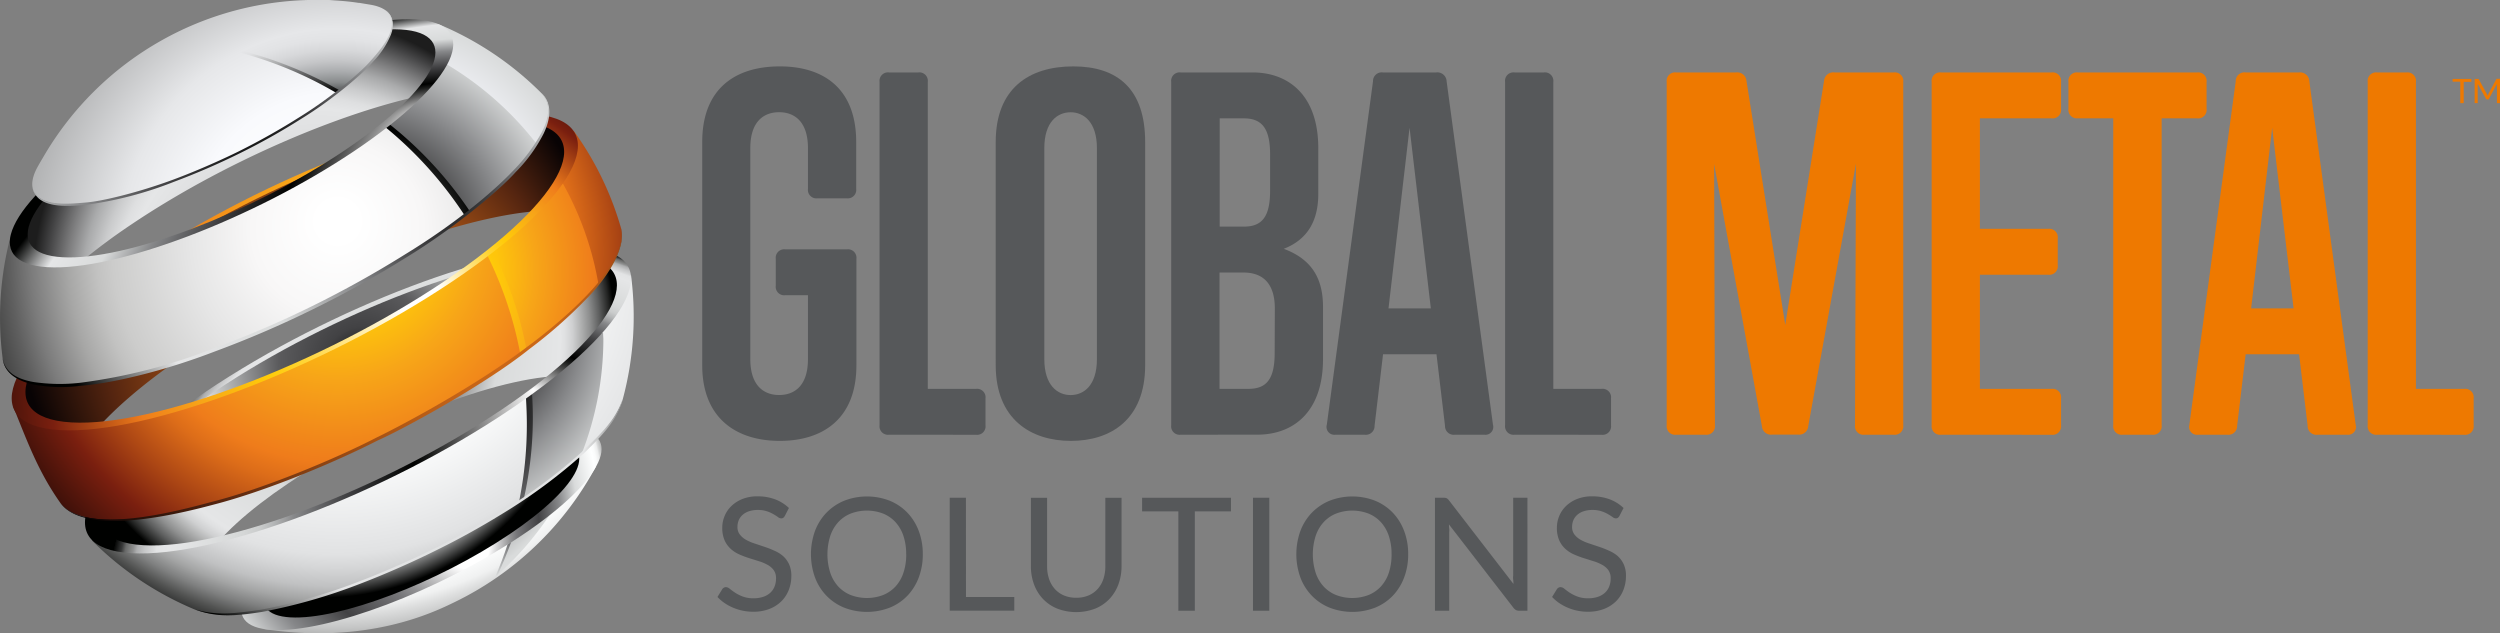
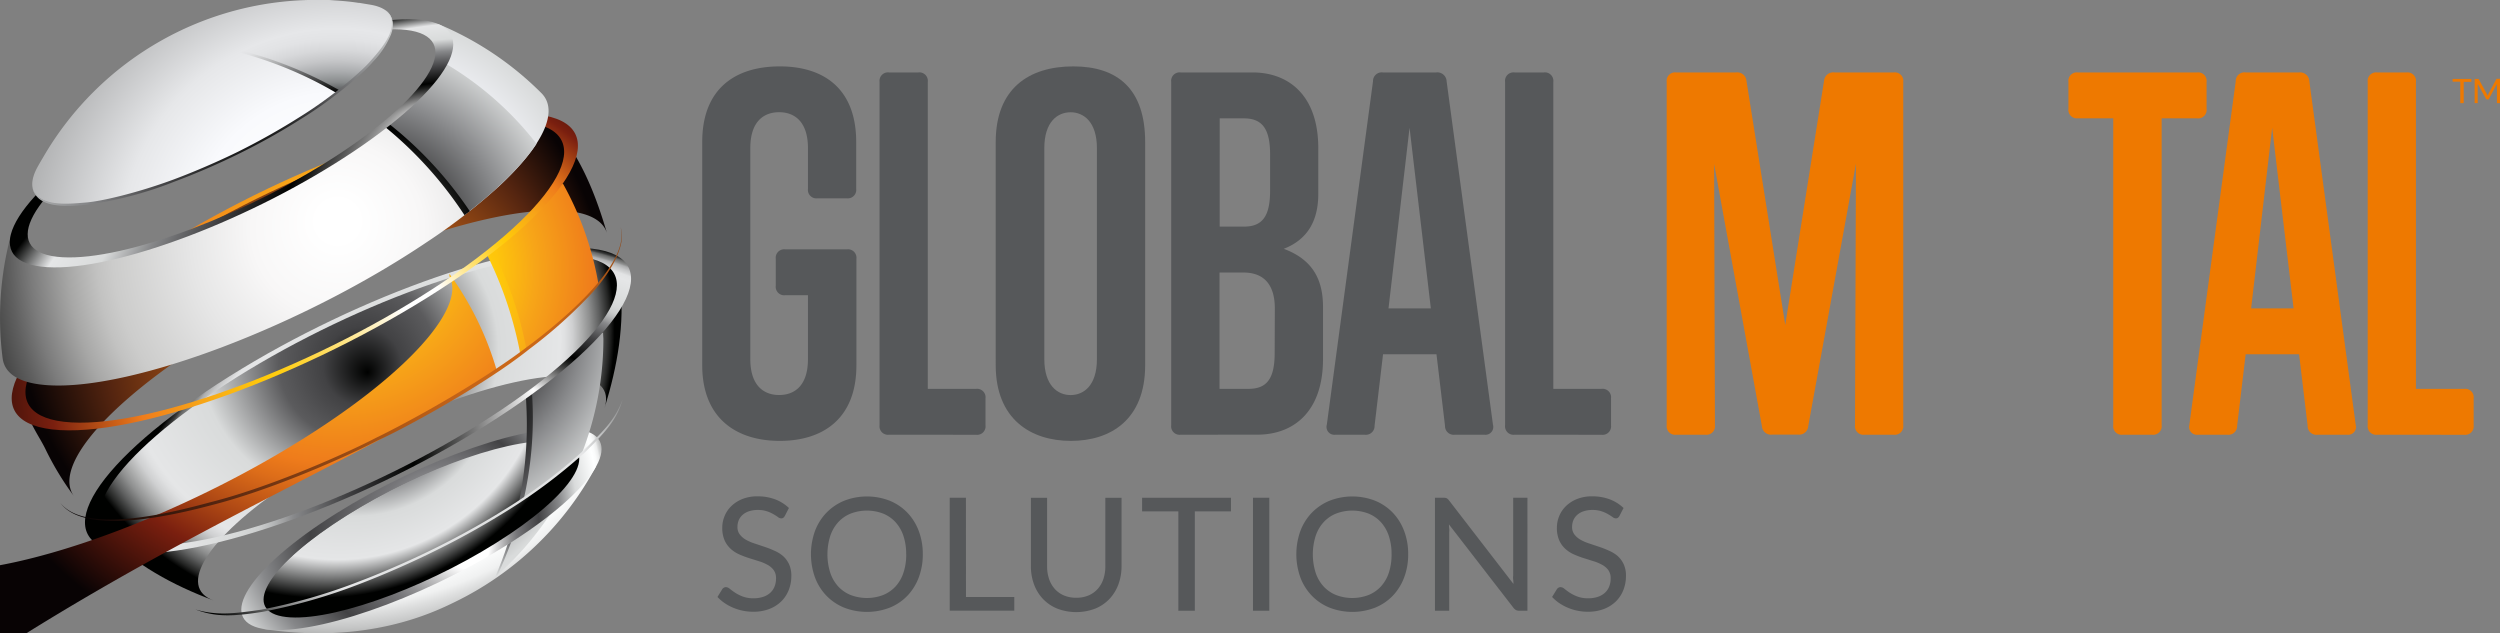
<svg xmlns="http://www.w3.org/2000/svg" xmlns:xlink="http://www.w3.org/1999/xlink" viewBox="0 0 475.24 120.39">
  <rect x="0" y="0" width="475.24" height="120.39" fill="#808080" stroke="none" />
  <defs>
    <style>.cls-1{fill:url(#radial-gradient);}.cls-2{fill:url(#radial-gradient-2);}.cls-3{fill:url(#radial-gradient-3);}.cls-4{fill:url(#radial-gradient-4);}.cls-5{fill:url(#radial-gradient-5);}.cls-6{fill:url(#radial-gradient-6);}.cls-7{fill:url(#radial-gradient-7);}.cls-8{fill:url(#radial-gradient-8);}.cls-9{fill:url(#radial-gradient-9);}.cls-10{fill:url(#radial-gradient-10);}.cls-11{fill:url(#radial-gradient-11);}.cls-12{fill:url(#radial-gradient-12);}.cls-13{fill:url(#radial-gradient-13);}.cls-14{fill:url(#radial-gradient-14);}.cls-15{fill:url(#radial-gradient-15);}.cls-16{fill:url(#radial-gradient-16);}.cls-17{fill:url(#radial-gradient-17);}.cls-18{fill:url(#radial-gradient-18);}.cls-19{fill:url(#radial-gradient-19);}.cls-20{fill:url(#radial-gradient-20);}.cls-21{fill:url(#radial-gradient-21);}.cls-22{fill:url(#radial-gradient-22);}.cls-23{fill:url(#radial-gradient-23);}.cls-24{fill:url(#radial-gradient-24);}.cls-25{fill:url(#radial-gradient-25);}.cls-26{fill:url(#radial-gradient-26);}.cls-27{fill:url(#radial-gradient-27);}.cls-28{fill:url(#radial-gradient-28);}.cls-29{fill:url(#radial-gradient-29);}.cls-30{fill:#ee7900;}.cls-31{fill:#56585a;}</style>
    <radialGradient id="radial-gradient" cx="64.18" cy="51.24" fy="41.483" r="77.8" gradientUnits="userSpaceOnUse">
      <stop offset="0" stop-color="#fff" />
      <stop offset="0.03" stop-color="#fff" />
      <stop offset="0.03" stop-color="#f0f0f0" />
      <stop offset="0.03" stop-color="#b9b9b9" />
      <stop offset="0.03" stop-color="#878887" />
      <stop offset="0.04" stop-color="#5e5e5e" />
      <stop offset="0.04" stop-color="#3c3d3c" />
      <stop offset="0.04" stop-color="#212221" />
      <stop offset="0.05" stop-color="#0f100f" />
      <stop offset="0.05" stop-color="#040504" />
      <stop offset="0.05" stop-color="#000100" />
      <stop offset="0.21" stop-color="#424244" />
      <stop offset="0.35" stop-color="#87888a" />
      <stop offset="0.53" stop-color="#d9dbdb" />
      <stop offset="0.78" stop-color="#feffff" />
      <stop offset="0.81" stop-color="#fafbfb" />
      <stop offset="0.84" stop-color="#f0f1f1" />
      <stop offset="0.86" stop-color="#dddede" />
      <stop offset="0.89" stop-color="#c4c5c5" />
      <stop offset="0.92" stop-color="#a3a4a3" />
      <stop offset="0.94" stop-color="#7a7b7b" />
      <stop offset="0.97" stop-color="#4a4b4a" />
      <stop offset="0.99" stop-color="#141514" />
      <stop offset="1" stop-color="#000100" />
    </radialGradient>
    <radialGradient id="radial-gradient-2" cx="63.92" cy="66.37" fx="79.986" fy="81.777" r="77.8" gradientUnits="userSpaceOnUse">
      <stop offset="0" stop-color="#fff" />
      <stop offset="0.03" stop-color="#fff" />
      <stop offset="0.03" stop-color="#f0f0f0" />
      <stop offset="0.03" stop-color="#b9b9b9" />
      <stop offset="0.03" stop-color="#878887" />
      <stop offset="0.04" stop-color="#5e5e5e" />
      <stop offset="0.04" stop-color="#3c3d3c" />
      <stop offset="0.04" stop-color="#212221" />
      <stop offset="0.05" stop-color="#0f100f" />
      <stop offset="0.05" stop-color="#040504" />
      <stop offset="0.05" stop-color="#000100" />
      <stop offset="0.21" stop-color="#424244" />
      <stop offset="0.35" stop-color="#87888a" />
      <stop offset="0.53" stop-color="#d9dbdb" />
      <stop offset="0.78" stop-color="#e5e6e7" />
      <stop offset="1" stop-color="#000100" />
    </radialGradient>
    <radialGradient id="radial-gradient-3" cx="124.12" cy="51.43" fx="108.377" fy="101.175" r="77.8" xlink:href="#radial-gradient-2" />
    <radialGradient id="radial-gradient-4" cx="60.97" cy="62.4" fx="74.971" fy="80.648" r="51.24" xlink:href="#radial-gradient-2" />
    <radialGradient id="radial-gradient-5" cx="67.94" cy="94.75" fx="90.848" fy="105.053" r="49.43" gradientUnits="userSpaceOnUse">
      <stop offset="0.08" stop-color="#fff" />
      <stop offset="0.13" stop-color="#d9d9da" />
      <stop offset="0.23" stop-color="#929294" />
      <stop offset="0.28" stop-color="#767679" />
      <stop offset="0.44" stop-color="#424244" />
      <stop offset="0.59" stop-color="#87888a" />
      <stop offset="0.71" stop-color="#d9dbdb" />
      <stop offset="0.86" stop-color="#feffff" />
      <stop offset="0.88" stop-color="#fafbfb" />
      <stop offset="0.9" stop-color="#edeeee" />
      <stop offset="0.91" stop-color="#d8d9d9" />
      <stop offset="0.93" stop-color="#babbbb" />
      <stop offset="0.95" stop-color="#949595" />
      <stop offset="0.97" stop-color="#666766" />
      <stop offset="0.99" stop-color="#303130" />
      <stop offset="1" stop-color="#000100" />
    </radialGradient>
    <radialGradient id="radial-gradient-6" cx="63.16" cy="62.76" fx="69.852" fy="70.764" r="53.69" gradientUnits="userSpaceOnUse">
      <stop offset="0" stop-color="#000100" />
      <stop offset="0.14" stop-color="#424244" />
      <stop offset="0.28" stop-color="#5b5b5d" />
      <stop offset="0.53" stop-color="#d9dbdb" />
      <stop offset="0.78" stop-color="#e5e6e7" />
      <stop offset="0.8" stop-color="#dfe0e1" />
      <stop offset="0.83" stop-color="#cfd0d1" />
      <stop offset="0.86" stop-color="#b4b5b5" />
      <stop offset="0.9" stop-color="#8e8f8f" />
      <stop offset="0.94" stop-color="#5d5e5e" />
      <stop offset="0.98" stop-color="#232423" />
      <stop offset="1" stop-color="#000100" />
    </radialGradient>
    <radialGradient id="radial-gradient-7" cx="64.05" cy="49.46" fy="39.706" r="77.8" gradientUnits="userSpaceOnUse">
      <stop offset="0" stop-color="#fff" />
      <stop offset="0.03" stop-color="#fff" />
      <stop offset="0.03" stop-color="#f0f0f0" />
      <stop offset="0.03" stop-color="#b9b9b9" />
      <stop offset="0.03" stop-color="#878887" />
      <stop offset="0.04" stop-color="#5e5e5e" />
      <stop offset="0.04" stop-color="#3c3d3c" />
      <stop offset="0.04" stop-color="#212221" />
      <stop offset="0.05" stop-color="#0f100f" />
      <stop offset="0.05" stop-color="#040504" />
      <stop offset="0.05" stop-color="#000100" />
      <stop offset="0.21" stop-color="#424244" />
      <stop offset="0.35" stop-color="#87888a" />
      <stop offset="0.53" stop-color="#feffff" />
      <stop offset="0.72" stop-color="#e5e6e7" />
      <stop offset="0.75" stop-color="#e1e2e3" />
      <stop offset="0.78" stop-color="#d5d6d7" />
      <stop offset="0.82" stop-color="#c0c1c2" />
      <stop offset="0.85" stop-color="#a4a5a5" />
      <stop offset="0.88" stop-color="#7f8080" />
      <stop offset="0.91" stop-color="#525352" />
      <stop offset="0.95" stop-color="#1d1e1e" />
      <stop offset="0.96" stop-color="#000100" />
      <stop offset="1" stop-color="#000100" />
    </radialGradient>
    <radialGradient id="radial-gradient-8" cx="64.18" cy="51.24" fy="41.484" r="77.8" gradientUnits="userSpaceOnUse">
      <stop offset="0" stop-color="#fff" />
      <stop offset="0.03" stop-color="#fff" />
      <stop offset="0.03" stop-color="#f0f0f0" />
      <stop offset="0.03" stop-color="#b9b9b9" />
      <stop offset="0.03" stop-color="#878887" />
      <stop offset="0.04" stop-color="#5e5e5e" />
      <stop offset="0.04" stop-color="#3c3d3c" />
      <stop offset="0.04" stop-color="#212221" />
      <stop offset="0.05" stop-color="#0f100f" />
      <stop offset="0.05" stop-color="#040504" />
      <stop offset="0.05" stop-color="#000100" />
      <stop offset="0.21" stop-color="#424244" />
      <stop offset="0.35" stop-color="#87888a" />
      <stop offset="0.53" stop-color="#feffff" />
      <stop offset="0.78" stop-color="#e5e6e7" />
      <stop offset="0.79" stop-color="#dfe0e1" />
      <stop offset="0.82" stop-color="#cecfd0" />
      <stop offset="0.85" stop-color="#b2b3b4" />
      <stop offset="0.88" stop-color="#8c8d8d" />
      <stop offset="0.91" stop-color="#5a5b5b" />
      <stop offset="0.95" stop-color="#1f201f" />
      <stop offset="0.96" stop-color="#000100" />
      <stop offset="1" stop-color="#000100" />
    </radialGradient>
    <radialGradient id="radial-gradient-9" cx="71.2" cy="62.34" fx="90.068" fy="62.34" r="77.8" xlink:href="#radial-gradient-2" />
    <radialGradient id="radial-gradient-10" cx="73.08" cy="77.15" fx="91.952" fy="77.153" r="77.8" xlink:href="#radial-gradient-2" />
    <radialGradient id="radial-gradient-11" cx="94.96" cy="119.82" fx="101.38" fy="73.99" r="74.92" gradientUnits="userSpaceOnUse">
      <stop offset="0" stop-color="#fff" />
      <stop offset="0.04" stop-color="#d5d5d5" />
      <stop offset="0.16" stop-color="#646464" />
      <stop offset="0.24" stop-color="#1c1d1c" />
      <stop offset="0.28" stop-color="#000100" />
      <stop offset="0.44" stop-color="#424244" />
      <stop offset="0.56" stop-color="#87888a" />
      <stop offset="0.58" stop-color="#9c9d9e" />
      <stop offset="0.61" stop-color="#b6b8b9" />
      <stop offset="0.64" stop-color="#cacccc" />
      <stop offset="0.68" stop-color="#d5d7d7" />
      <stop offset="0.71" stop-color="#d9dbdb" />
      <stop offset="0.86" stop-color="#e5e6e7" />
      <stop offset="0.89" stop-color="#e2e3e4" />
      <stop offset="0.9" stop-color="#d7d8d9" />
      <stop offset="0.92" stop-color="#c6c7c8" />
      <stop offset="0.94" stop-color="#adaeaf" />
      <stop offset="0.95" stop-color="#8e8f8f" />
      <stop offset="0.97" stop-color="#676867" />
      <stop offset="0.98" stop-color="#383939" />
      <stop offset="1" stop-color="#040504" />
      <stop offset="1" stop-color="#000100" />
    </radialGradient>
    <radialGradient id="radial-gradient-12" cx="59.44" cy="58.39" fx="78.818" fy="84.016" r="55.97" gradientUnits="userSpaceOnUse">
      <stop offset="0" stop-color="#f7a518" />
      <stop offset="0.28" stop-color="#ef7c1b" />
      <stop offset="0.78" stop-color="#552510" />
      <stop offset="1" stop-color="#080304" />
    </radialGradient>
    <radialGradient id="radial-gradient-13" cx="64.18" cy="51.24" fy="41.485" r="77.8" gradientUnits="userSpaceOnUse">
      <stop offset="0" stop-color="#fff" />
      <stop offset="0.03" stop-color="#fff" />
      <stop offset="0.03" stop-color="#f1deed" />
      <stop offset="0.04" stop-color="#e6c4de" />
      <stop offset="0.04" stop-color="#deb2d3" />
      <stop offset="0.05" stop-color="#daa7cd" />
      <stop offset="0.05" stop-color="#d8a3cb" />
      <stop offset="0.21" stop-color="#ffcb09" />
      <stop offset="0.35" stop-color="#f7a518" />
      <stop offset="0.53" stop-color="#ef7c1b" />
      <stop offset="0.58" stop-color="#dd6d19" />
      <stop offset="0.68" stop-color="#ad4714" />
      <stop offset="0.78" stop-color="#7a1f0f" />
      <stop offset="1" stop-color="#080304" />
    </radialGradient>
    <radialGradient id="radial-gradient-14" cx="64.17" cy="51.24" fx="80.283" r="77.8" gradientUnits="userSpaceOnUse">
      <stop offset="0" stop-color="#fff" />
      <stop offset="0.03" stop-color="#fff" />
      <stop offset="0.03" stop-color="#f1deed" />
      <stop offset="0.04" stop-color="#e6c4de" />
      <stop offset="0.04" stop-color="#deb2d3" />
      <stop offset="0.05" stop-color="#daa7cd" />
      <stop offset="0.05" stop-color="#d8a3cb" />
      <stop offset="0.21" stop-color="#ffcb09" />
      <stop offset="0.35" stop-color="#f7a518" />
      <stop offset="0.53" stop-color="#ef7c1b" />
      <stop offset="0.78" stop-color="#7a1f0f" />
      <stop offset="1" stop-color="#080304" />
    </radialGradient>
    <radialGradient id="radial-gradient-15" cx="70.32" cy="56.22" fx="80.116" r="77.83" gradientUnits="userSpaceOnUse">
      <stop offset="0" stop-color="#fff" />
      <stop offset="0.03" stop-color="#fff" />
      <stop offset="0.03" stop-color="#fffef9" />
      <stop offset="0.05" stop-color="#fff2c2" />
      <stop offset="0.07" stop-color="#ffe890" />
      <stop offset="0.09" stop-color="#ffdf67" />
      <stop offset="0.12" stop-color="#ffd845" />
      <stop offset="0.14" stop-color="#ffd22a" />
      <stop offset="0.16" stop-color="#ffce18" />
      <stop offset="0.19" stop-color="#ffcc0d" />
      <stop offset="0.21" stop-color="#ffcb09" />
      <stop offset="0.35" stop-color="#f7a518" />
      <stop offset="0.53" stop-color="#ef7c1b" />
      <stop offset="0.78" stop-color="#7a1f0f" />
      <stop offset="1" stop-color="#080304" />
    </radialGradient>
    <radialGradient id="radial-gradient-16" cx="68.1" cy="79.07" fx="80.581" fy="55.59" r="78.31" gradientUnits="userSpaceOnUse">
      <stop offset="0" stop-color="#fff" />
      <stop offset="0.05" stop-color="#fff" />
      <stop offset="0.12" stop-color="#fff0ba" />
      <stop offset="0.2" stop-color="#ffe06f" />
      <stop offset="0.26" stop-color="#ffd538" />
      <stop offset="0.31" stop-color="#ffce16" />
      <stop offset="0.34" stop-color="#ffcb09" />
      <stop offset="0.48" stop-color="#f7a518" />
      <stop offset="0.6" stop-color="#ef7c1b" />
      <stop offset="0.78" stop-color="#7a1f0f" />
      <stop offset="1" stop-color="#080304" />
    </radialGradient>
    <radialGradient id="radial-gradient-17" cx="64.18" cy="51.24" fy="41.485" r="77.8" gradientUnits="userSpaceOnUse">
      <stop offset="0" stop-color="#fff" />
      <stop offset="0.03" stop-color="#fff" />
      <stop offset="0.03" stop-color="#fff" />
      <stop offset="0.05" stop-color="#fff" />
      <stop offset="0.21" stop-color="#f8f7f7" />
      <stop offset="0.36" stop-color="#e6e6e6" />
      <stop offset="0.55" stop-color="#cccccb" />
      <stop offset="0.59" stop-color="#c2c2c1" />
      <stop offset="0.66" stop-color="#a7a7a6" />
      <stop offset="0.75" stop-color="#7b7b7b" />
      <stop offset="0.8" stop-color="#5f5f5f" />
      <stop offset="1" stop-color="#000100" />
    </radialGradient>
    <radialGradient id="radial-gradient-18" cx="64.18" cy="51.24" fx="77.499" fy="35.853" r="77.8" gradientUnits="userSpaceOnUse">
      <stop offset="0" stop-color="#fff" />
      <stop offset="0.03" stop-color="#fff" />
      <stop offset="0.03" stop-color="#fff" />
      <stop offset="0.05" stop-color="#fff" />
      <stop offset="0.21" stop-color="#fff" />
      <stop offset="0.35" stop-color="#f1f2f7" />
      <stop offset="0.53" stop-color="#d9dbdb" />
      <stop offset="0.57" stop-color="#d0d2d2" />
      <stop offset="0.64" stop-color="#b8baba" />
      <stop offset="0.72" stop-color="#919293" />
      <stop offset="0.81" stop-color="#5b5c5d" />
      <stop offset="1" stop-color="#000100" />
    </radialGradient>
    <radialGradient id="radial-gradient-19" cx="64.17" cy="51.24" fx="71.17" fy="43.617" r="77.8" gradientUnits="userSpaceOnUse">
      <stop offset="0" stop-color="#fff" />
      <stop offset="0.03" stop-color="#fff" />
      <stop offset="0.03" stop-color="#f0f0f0" />
      <stop offset="0.03" stop-color="#b9b9b9" />
      <stop offset="0.03" stop-color="#878887" />
      <stop offset="0.04" stop-color="#5e5e5e" />
      <stop offset="0.04" stop-color="#3c3d3c" />
      <stop offset="0.04" stop-color="#212221" />
      <stop offset="0.05" stop-color="#0f100f" />
      <stop offset="0.05" stop-color="#040504" />
      <stop offset="0.05" stop-color="#000100" />
      <stop offset="0.15" stop-color="#2e2e2f" />
      <stop offset="0.35" stop-color="#87888a" />
      <stop offset="0.53" stop-color="#d9dbdb" />
      <stop offset="0.78" stop-color="#e5e6e7" />
      <stop offset="1" stop-color="#000100" />
    </radialGradient>
    <radialGradient id="radial-gradient-20" cx="53.46" cy="67.34" fx="69.547" fy="44.351" r="133.06" gradientUnits="userSpaceOnUse">
      <stop offset="0" stop-color="#fff" />
      <stop offset="0.03" stop-color="#d5d5d5" />
      <stop offset="0.11" stop-color="#646464" />
      <stop offset="0.16" stop-color="#1c1d1c" />
      <stop offset="0.19" stop-color="#000100" />
      <stop offset="0.3" stop-color="#424244" />
      <stop offset="0.41" stop-color="#87888a" />
      <stop offset="0.53" stop-color="#d9dbdb" />
      <stop offset="0.78" stop-color="#e5e6e7" />
      <stop offset="1" stop-color="#000100" />
    </radialGradient>
    <radialGradient id="radial-gradient-21" cx="56.44" cy="53.12" fx="68.256" fy="68.128" r="50.13" gradientUnits="userSpaceOnUse">
      <stop offset="0" stop-color="#fff" />
      <stop offset="0.03" stop-color="#fff" />
      <stop offset="0.03" stop-color="#f0f0f0" />
      <stop offset="0.03" stop-color="#b9b9b9" />
      <stop offset="0.03" stop-color="#878887" />
      <stop offset="0.04" stop-color="#5e5e5e" />
      <stop offset="0.04" stop-color="#3c3d3c" />
      <stop offset="0.04" stop-color="#212221" />
      <stop offset="0.05" stop-color="#0f100f" />
      <stop offset="0.05" stop-color="#040504" />
      <stop offset="0.05" stop-color="#000100" />
      <stop offset="0.21" stop-color="#424244" />
      <stop offset="0.35" stop-color="#87888a" />
      <stop offset="0.51" stop-color="#d9dbdb" />
      <stop offset="0.65" stop-color="#dfe0e1" />
      <stop offset="0.73" stop-color="#e5e6e7" />
      <stop offset="0.76" stop-color="#dedfe0" />
      <stop offset="0.8" stop-color="#cacbcc" />
      <stop offset="0.85" stop-color="#a9aaab" />
      <stop offset="0.9" stop-color="#7c7c7d" />
      <stop offset="0.96" stop-color="#424243" />
      <stop offset="1" stop-color="#1d1d1d" />
    </radialGradient>
    <radialGradient id="radial-gradient-22" cx="95.52" cy="117.27" fx="81.02" fy="21.298" r="115.85" gradientUnits="userSpaceOnUse">
      <stop offset="0" stop-color="#fff" />
      <stop offset="0.04" stop-color="#d5d5d5" />
      <stop offset="0.16" stop-color="#646464" />
      <stop offset="0.24" stop-color="#1c1d1c" />
      <stop offset="0.28" stop-color="#000100" />
      <stop offset="0.44" stop-color="#424244" />
      <stop offset="0.59" stop-color="#87888a" />
      <stop offset="0.71" stop-color="#d9dbdb" />
      <stop offset="0.86" stop-color="#e5e6e7" />
      <stop offset="1" stop-color="#000100" />
    </radialGradient>
    <radialGradient id="radial-gradient-23" cx="64.18" cy="51.24" fy="41.485" r="77.8" gradientUnits="userSpaceOnUse">
      <stop offset="0" stop-color="#fff" />
      <stop offset="0.03" stop-color="#fff" />
      <stop offset="0.03" stop-color="#f0f0f0" />
      <stop offset="0.03" stop-color="#b9b9b9" />
      <stop offset="0.03" stop-color="#878887" />
      <stop offset="0.04" stop-color="#5e5e5e" />
      <stop offset="0.04" stop-color="#3c3d3c" />
      <stop offset="0.04" stop-color="#212221" />
      <stop offset="0.05" stop-color="#0f100f" />
      <stop offset="0.05" stop-color="#040504" />
      <stop offset="0.05" stop-color="#000100" />
      <stop offset="0.21" stop-color="#fdfeff" />
      <stop offset="0.35" stop-color="#f9fafd" />
      <stop offset="0.53" stop-color="#e6e7e9" />
      <stop offset="0.78" stop-color="#afb0b1" />
      <stop offset="1" stop-color="#fff" />
    </radialGradient>
    <radialGradient id="radial-gradient-24" cx="64.18" cy="51.24" fy="41.486" r="77.8" gradientUnits="userSpaceOnUse">
      <stop offset="0" stop-color="#fff" />
      <stop offset="0.03" stop-color="#fff" />
      <stop offset="0.03" stop-color="#f0f0f0" />
      <stop offset="0.03" stop-color="#b9b9b9" />
      <stop offset="0.03" stop-color="#878887" />
      <stop offset="0.04" stop-color="#5e5e5e" />
      <stop offset="0.04" stop-color="#3c3d3c" />
      <stop offset="0.04" stop-color="#212221" />
      <stop offset="0.05" stop-color="#0f100f" />
      <stop offset="0.05" stop-color="#040504" />
      <stop offset="0.05" stop-color="#000100" />
      <stop offset="0.21" stop-color="#000100" />
      <stop offset="0.35" stop-color="#595c5d" />
      <stop offset="0.36" stop-color="#606364" />
      <stop offset="0.38" stop-color="#888b8c" />
      <stop offset="0.41" stop-color="#aaacae" />
      <stop offset="0.44" stop-color="#c5c6c8" />
      <stop offset="0.47" stop-color="#d7d8da" />
      <stop offset="0.5" stop-color="#e2e3e5" />
      <stop offset="0.53" stop-color="#e6e7e9" />
      <stop offset="0.78" stop-color="#afb0b1" />
      <stop offset="1" stop-color="#fff" />
    </radialGradient>
    <radialGradient id="radial-gradient-25" cx="78.4" cy="69.85" fx="138.401" fy="102.802" r="68.46" xlink:href="#radial-gradient-12" />
    <radialGradient id="radial-gradient-26" cx="65.38" cy="33.6" fx="83.783" fy="33.6" r="64.47" xlink:href="#radial-gradient-2" />
    <radialGradient id="radial-gradient-27" cx="71.35" cy="71.09" fx="71.353" fy="64.205" r="54.88" xlink:href="#radial-gradient-2" />
    <radialGradient id="radial-gradient-28" cx="64.18" cy="51.24" fy="41.482" r="77.79" gradientUnits="userSpaceOnUse">
      <stop offset="0" stop-color="#fff" />
      <stop offset="0.03" stop-color="#fff" />
      <stop offset="0.03" stop-color="#f0f0f0" />
      <stop offset="0.03" stop-color="#b9b9b9" />
      <stop offset="0.03" stop-color="#878887" />
      <stop offset="0.04" stop-color="#5e5e5e" />
      <stop offset="0.04" stop-color="#3c3d3c" />
      <stop offset="0.04" stop-color="#212221" />
      <stop offset="0.05" stop-color="#0f100f" />
      <stop offset="0.05" stop-color="#040504" />
      <stop offset="0.05" stop-color="#000100" />
      <stop offset="0.21" stop-color="#fdfeff" />
      <stop offset="0.35" stop-color="#000100" />
      <stop offset="0.39" stop-color="#424343" />
      <stop offset="0.43" stop-color="#7c7d7e" />
      <stop offset="0.46" stop-color="#aaabac" />
      <stop offset="0.49" stop-color="#cbcccd" />
      <stop offset="0.51" stop-color="#dfe0e2" />
      <stop offset="0.53" stop-color="#e6e7e9" />
      <stop offset="0.78" stop-color="#afb0b1" />
      <stop offset="1" stop-color="#fff" />
    </radialGradient>
    <radialGradient id="radial-gradient-29" cx="27.83" cy="30.63" fx="55.812" fy="36.941" r="86.83" xlink:href="#radial-gradient-2" />
  </defs>
  <title>Global Metal Solutions LogoAsset 2</title>
  <g id="Layer_2" data-name="Layer 2">
    <g id="Layer_1-2" data-name="Layer 1">
      <path class="cls-1" d="M112.48,89.38c-2,3.34-6.9,7.34-13.51,11.79-15.7,10.57-36.8,19.33-47.31,18.22-1.23-.13-1.62.18-1.62.18,19.74,3,32.32-3.12,36.45-5.14a60.42,60.42,0,0,0,26.82-25.78S112.9,88.69,112.48,89.38Z" />
      <path class="cls-2" d="M104.48,97.9c-.3.24-.84.14-1.16.38-1.33,1-2.62,2.07-4.18,3.12-.73.49-1.33.86-2.08,1.34-.08,0-.21.52-.29.57-.36,1-1.57,4.31-2.27,6.08A61.16,61.16,0,0,0,104.48,97.9Z" />
      <path class="cls-3" d="M94.1,109.74l.51-.46Q96,106.23,97.19,103l-.69.45Q95.44,106.68,94.1,109.74Z" />
      <path class="cls-4" d="M109.65,90.52c2.42-3.87.61-6.74-4.57-7-9.24-.53-28,6.91-41.73,16.16-13.44,9-18.12,17.43-9.63,18.26h0l.63,0a32.88,32.88,0,0,0,4.22,0c.93,0,2.41-.31,3.43-.34a100,100,0,0,0,42.88-21.32C107,93.62,109,91.59,109.65,90.52Z" />
      <path class="cls-5" d="M108.52,81.47C98,80.86,76.67,88.94,61,99.5s-19.86,19.63-9.3,20.24,31.84-7.46,47.54-18S119.07,82.09,108.52,81.47Zm-11.69,20.1c-13.74,9.25-32.38,16.32-41.62,15.79s-5.6-8.47,8.15-17.72S95.73,83.32,105,83.86,110.57,92.33,96.83,101.58Z" />
      <path class="cls-6" d="M117.9,53.3c-.33-2.85-3.74-4.92-9-5.22-15.17-.88-46,11.12-68.57,26.3C22.77,86.17,15.14,97,19.77,101.55c6.16,5.86,12.89,9.62,20.86,12.61-7-2.54-1.48-11.74,14.15-22.26,17.77-12,41.87-21.1,53.82-20.41,5.44.32,7.43,2.62,6.31,6.14C117.41,69.48,118.78,61.75,117.9,53.3Z" />
-       <path class="cls-7" d="M96.82,77.46C73,93.48,41,105.48,25,104.55a13.15,13.15,0,0,1-6.61-2c-.24-.16-.92.19-.92.19a60.51,60.51,0,0,0,19.66,13.17,13.3,13.3,0,0,0,4.27.84c13,.75,39.21-9.19,58.53-22.2,1.11-.75,2.15-1.48,3.17-2.21a163.3,163.3,0,0,0,1.61-20.56Q101.18,74.52,96.82,77.46Z" />
-       <path class="cls-8" d="M118.38,75.91a60.53,60.53,0,0,0,1.57-23.63s-.37.31-.37.53c.07,4.55-5,11.23-14.84,18.93a163.3,163.3,0,0,1-1.61,20.56C112,85.89,117.25,80.07,118.38,75.91Z" />
      <path class="cls-9" d="M114.64,63.19c-.27.31-.77,0-1.06.35A86.32,86.32,0,0,1,101.47,74c-.41.3-.61,1.18-1,1.48,1.1,8.24-.67,16.86-1.32,19.58l.84-.55a92.35,92.35,0,0,0,10.54-8.13,60.12,60.12,0,0,0,4.17-22C114.67,64,114.65,63.58,114.64,63.19Z" />
      <path class="cls-10" d="M100.15,80.7a73,73,0,0,1-1.48,14.67l.92-.61a70.23,70.23,0,0,0,1.7-15.36c0-1.49-.05-3-.14-4.43,0,0-.22-.07-.37,0a3.7,3.7,0,0,0-.6.38,1.1,1.1,0,0,0-.19.41C100.09,77.43,100.15,79.05,100.15,80.7Z" />
      <path class="cls-11" d="M111.15,47.15c-16-.92-48.27,11.31-72.06,27.33S9,104.24,25,105.16,73.26,93.85,97,77.83,127.15,48.08,111.15,47.15ZM95.53,77.75C73,92.93,42.41,104.52,27.24,103.64S18.06,89.75,40.6,74.57s53.12-26.77,68.29-25.9S118.08,62.57,95.53,77.75Z" />
      <path class="cls-12" d="M106.77,25.62c-1.25-1.69-4.44-2.52-8.45-2.75-15.78-.91-47.67,11.28-71.14,27.08C11.19,60.71,2.61,70.41,4.3,76.29c1.37,4.48,3.25,6.77,4.43,9.27a56,56,0,0,0,5.34,8.77c-3.67-5,4.25-15.5,21.75-27.29,23.46-15.8,55.28-27.86,71.06-27,5,.29,7.82,1.86,8.53,4.37C113.44,37.66,111,31.36,106.77,25.62Z" />
-       <path class="cls-13" d="M94.43,70.43C111.29,59.08,119.68,48.84,118,43.18a59.47,59.47,0,0,0-9-18.38,1.64,1.64,0,0,0,.06.62c2.67,5.09-5.47,15.77-23.25,27.74-24.66,16.6-57.72,29-74.3,28.06-4.78-.28-7.4-1.7-8.47-3.84-.1-.21-.54-.09-.56-.16,2.77,6.85,4.77,12.4,9,18.39,1.3,1.8,4,2.91,8.27,3.16C36.33,99.71,69.77,87,94.43,70.43Z" />
+       <path class="cls-13" d="M94.43,70.43a59.47,59.47,0,0,0-9-18.38,1.64,1.64,0,0,0,.06.62c2.67,5.09-5.47,15.77-23.25,27.74-24.66,16.6-57.72,29-74.3,28.06-4.78-.28-7.4-1.7-8.47-3.84-.1-.21-.54-.09-.56-.16,2.77,6.85,4.77,12.4,9,18.39,1.3,1.8,4,2.91,8.27,3.16C36.33,99.71,69.77,87,94.43,70.43Z" />
      <path class="cls-14" d="M113.76,54A60,60,0,0,0,107,34.88c-.15.22-.62.16-.78.38A66.44,66.44,0,0,1,93.65,47.46c-.24.19-.17.66-.42.85C97,55.63,98.91,64.62,99.35,67A79.58,79.58,0,0,0,113.76,54Z" />
      <path class="cls-15" d="M98.91,67.3l1.17-.87a70.08,70.08,0,0,0-6.27-18.56c-.1.07-.4-.11-.5,0l-.5.38c-.1.07,0,.41-.08.48A72.24,72.24,0,0,1,98.91,67.3Z" />
      <path class="cls-16" d="M100.69,21.64C84.1,20.68,50.67,33.36,26,50S-5.19,80.8,11.39,81.76,61.42,70,86.08,53.44,117.28,22.6,100.69,21.64ZM84.62,53.36C61.16,69.15,29.34,81.22,13.56,80.3S4,65.85,27.47,50.05,82.74,22.19,98.52,23.1,108.08,37.56,84.62,53.36Z" />
      <path class="cls-17" d="M78.47,19.61a85.39,85.39,0,0,1-11.17,8.76C48,41.37,22,51.1,9,50.35c-3.55-.21-5.57-1.13-6.48-2.59a3.28,3.28,0,0,1-.38-2.47,2,2,0,0,0,0-.84A60.6,60.6,0,0,0,.5,68.1c.39,3,3.25,4.82,8.8,5.14,16,.93,48.26-11.31,72-27.32A112.63,112.63,0,0,0,94.65,35.6C91.44,31.47,85.35,24.28,78.47,19.61Z" />
      <path class="cls-18" d="M102.93,17.71A60.52,60.52,0,0,0,83.24,4.54s.12.7.34.82c2.22,1.22,2.52,2.81,1.48,5.51-1,2.5-3.15,5.45-6.59,8.73,6.88,4.67,13,11.86,16.18,16C103.28,27.65,106.31,21.11,102.93,17.71Z" />
      <path class="cls-19" d="M102,27.33A61.39,61.39,0,0,0,84.54,12c-1.68,3.34-5.36,7.38-11.06,11.86,7.25,5.19,14,14.72,15.32,16.63C95,35.67,99.49,31.16,102,27.33Z" />
      <path class="cls-20" d="M88.3,40.91l1-.77A73.43,73.43,0,0,0,73.94,23.53l-.75.59A73.88,73.88,0,0,1,88.3,40.91Z" />
-       <path class="cls-21" d="M83.75,7.48c-1.25-.58-2.53-1.14-3.88-1.64a12.88,12.88,0,0,0-3.61-.66c-11.95-.69-36.41,8.54-54.17,20.5-9.67,6.51-15.5,12.7-16.85,17-.46,1.5-.85,3-1.17,4.45,1,1.29,3.85,3.44,11.14,2.8a118.53,118.53,0,0,1,9.71-7.23c16.94-11.4,38.41-20.78,54.47-24.37C84.26,12.94,84.27,9.29,83.75,7.48Z" />
      <path class="cls-22" d="M79,3.7c-13-.75-39.18,9.18-58.49,22.18S-3.94,50,9,50.79s39.18-9.18,58.49-22.18S92,4.45,79,3.7ZM65.64,28.5c-17.76,12-41.84,21.09-53.78,20.4S4.63,37.95,22.39,26,64.22,4.91,76.17,5.6,83.4,16.54,65.64,28.5Z" />
      <path class="cls-23" d="M12,38.89c10.54.61,31.8-7.45,47.48-18,14.81-10,19.34-18.6,10.91-20L68.27.54l-.15,0C66.82.34,65.44.19,63.64.08L62.58,0l-1,0A60,60,0,0,0,8.19,29.92q-.6,1-1.15,2C4.94,35.93,6.43,38.57,12,38.89Z" />
      <path class="cls-24" d="M72.89,8.84l.13-.2.26-.41L73.4,8q.24-.41.43-.81l.06-.12A61.7,61.7,0,0,0,32,7.46c.8.08,1.94.21,3.51.42a80.05,80.05,0,0,1,16.62,3.83,81.7,81.7,0,0,1,12.17,5.7,42.58,42.58,0,0,0,8.21-8l.12-.16Z" />
      <path class="cls-25" d="M11.47,95.6c4.63,6.34,21.66,2.33,29,.36,10-2.55,23.26-8.1,31.31-12.22,5.29-2.35,20.65-10.8,28.79-17.34a89.87,89.87,0,0,0,11.08-9.77c4.25-4.33,7.56-10,6.32-13.45,2.13,7.45-13.24,19.43-17.75,22.75-9.53,7.23-23.19,14.61-28.7,17.28-7.89,4.06-21.32,9.67-31.21,12.18C33.33,97.27,16.39,101.81,11.47,95.6Z" />
-       <path class="cls-26" d="M.5,68.1c.36,3.19,3.41,4.45,5.87,5a28.33,28.33,0,0,0,9,.23c5.55-.41,15.41-2.64,25.4-6.49a195.15,195.15,0,0,0,18.72-8.05,199.85,199.85,0,0,0,17.82-9.9C86.48,43.29,95.13,36,98,32.74a29.16,29.16,0,0,0,5.34-7.34c1.12-2.34,1.89-5.51-.39-7.7,2.08,2.39,1.18,5.25,0,7.51a32.68,32.68,0,0,1-5.36,7.2C93.54,36.69,86.13,42.8,77,48.36a200.17,200.17,0,0,1-17.76,9.88,191.43,191.43,0,0,1-18.67,8,106,106,0,0,1-25.22,6.51,33.88,33.88,0,0,1-8.92-.12C4,72.2,1.07,71.23.5,68.1Z" />
      <path class="cls-27" d="M37.16,115.86c4,1.53,7.46,1.27,12.61.47A104.7,104.7,0,0,0,68.39,111c7.39-2.82,13.84-6.05,13.84-6.05a150,150,0,0,0,13.2-7.25A102.64,102.64,0,0,0,111,86.16c3.77-3.67,6.37-6.36,7.36-10.25-1.51,4.15-3.94,6.3-7.68,9.94a102.55,102.55,0,0,1-15.5,11.47c-6.7,4.14-13.17,7.22-13.17,7.22s-6.41,3.21-13.77,6a106,106,0,0,1-18.54,5.35C44.53,116.64,41.27,117.07,37.16,115.86Z" />
      <path class="cls-28" d="M32.13,7.4l-.7.25a73.84,73.84,0,0,1,32.49,10h0l.62-.48A75.87,75.87,0,0,0,32.13,7.4Z" />
      <path class="cls-29" d="M6.2,35.74c.88,3.87,6.25,3.56,10.12,3.2A71.22,71.22,0,0,0,33.1,34.55a134.69,134.69,0,0,0,12.42-5.38,124.53,124.53,0,0,0,11.8-6.62c6.06-3.71,11.93-8.8,13.58-10.81a16.54,16.54,0,0,0,3.35-5c.67-1.6.72-3.77-1.17-4.92,3.18,2.55.36,6.42-2.51,9.62-1.62,2-7.46,7-13.48,10.73A130.41,130.41,0,0,1,45.33,28.8S39.59,31.67,33,34.12,19.38,38.27,16.28,38.5C12.9,38.78,7.43,39.39,6.2,35.74Z" />
      <path class="cls-30" d="M469.8,15v.56h-1.46V19.6h-.65V15.52h-1.46V15Z" />
      <path class="cls-30" d="M472.87,18.23l.07-.18.08-.17,1.51-2.8a.18.18,0,0,1,.09-.1l.13,0h.49V19.6h-.58V16.26s0-.1,0-.15,0-.11,0-.17l-1.53,2.85a.26.26,0,0,1-.1.11.25.25,0,0,1-.14,0h-.09a.25.25,0,0,1-.24-.15L471,15.93v.17c0,.06,0,.11,0,.16V19.6h-.58V15H471l.13,0a.18.18,0,0,1,.09.1l1.54,2.81C472.77,18,472.82,18.1,472.87,18.23Z" />
      <path class="cls-31" d="M153.59,56.12h-4.32a1.61,1.61,0,0,1-1.8-1.8V49.2a1.61,1.61,0,0,1,1.8-1.8H161a1.61,1.61,0,0,1,1.8,1.8V69.43c0,10.34-6.56,14.38-14.57,14.38-8.18,0-14.74-4.23-14.74-14.38V27c0-10.16,6.29-14.38,14.74-14.38S162.76,16.92,162.76,27v8.9a1.61,1.61,0,0,1-1.8,1.8h-5.57a1.61,1.61,0,0,1-1.8-1.8V28.16c0-5-2.52-6.83-5.48-6.83s-5.48,1.8-5.48,6.83v40.1c0,5,2.52,6.83,5.48,6.83s5.48-1.8,5.48-6.83Z" />
      <path class="cls-31" d="M169,82.64a1.61,1.61,0,0,1-1.8-1.8V15.57a1.61,1.61,0,0,1,1.8-1.8h5.57a1.61,1.61,0,0,1,1.8,1.8V73.92h9.17a1.61,1.61,0,0,1,1.8,1.8v5.13a1.61,1.61,0,0,1-1.8,1.8Z" />
      <path class="cls-31" d="M189.28,27c0-10.16,6.29-14.38,14.74-14.38S217.69,16.92,217.69,27V69.43c0,10.34-6.56,14.38-14.12,14.38-7.73,0-14.29-4.23-14.29-14.38Zm19.24,1.17c0-5-2.52-6.83-5-6.83s-5,1.8-5,6.83v40.1c0,5,2.52,6.83,5,6.83s5-1.8,5-6.83Z" />
      <path class="cls-31" d="M224.44,82.64a1.61,1.61,0,0,1-1.8-1.8V15.57a1.61,1.61,0,0,1,1.8-1.8H238.1c6.92,0,12.5,4.41,12.5,14.38v8.72c0,4.67-1.71,8.54-6.56,10.43,5.57,2.07,7.46,5.93,7.46,11.06v9.89c0,10-5.57,14.38-12.5,14.38Zm17-53.31c0-5-1.62-6.83-5-6.83h-4.58V43.08h4.58c3.42,0,5-1.8,5-6.83Zm.9,29.31c0-5-2.52-6.83-5.93-6.83h-4.58V73.92h5.48c3.42,0,5-1.8,5-6.83Z" />
      <path class="cls-31" d="M276.58,82.64a1.66,1.66,0,0,1-1.89-1.71l-1.62-13.58H262.91L261.3,80.93a1.66,1.66,0,0,1-1.89,1.71h-5.57a1.49,1.49,0,0,1-1.62-1.89L261,15.48a1.66,1.66,0,0,1,1.89-1.71H273a1.77,1.77,0,0,1,2,1.71l8.81,65.27a1.49,1.49,0,0,1-1.62,1.89Zm-8.63-58.35-4,34.34H272Z" />
      <path class="cls-31" d="M287.91,82.64a1.61,1.61,0,0,1-1.8-1.8V15.57a1.61,1.61,0,0,1,1.8-1.8h5.57a1.61,1.61,0,0,1,1.8,1.8V73.92h9.17a1.61,1.61,0,0,1,1.8,1.8v5.13a1.61,1.61,0,0,1-1.8,1.8Z" />
      <path class="cls-30" d="M354.43,82.64a1.61,1.61,0,0,1-1.8-1.8l.18-49.72L343.74,81a1.73,1.73,0,0,1-1.89,1.62h-5A1.73,1.73,0,0,1,334.93,81l-9.08-49.81L326,80.84a1.61,1.61,0,0,1-1.8,1.8h-5.57a1.61,1.61,0,0,1-1.8-1.8V15.57a1.61,1.61,0,0,1,1.8-1.8H330a1.76,1.76,0,0,1,2,1.62l7.37,46.39,7.37-46.39a1.76,1.76,0,0,1,2-1.62H360a1.61,1.61,0,0,1,1.8,1.8V80.84a1.61,1.61,0,0,1-1.8,1.8Z" />
-       <path class="cls-30" d="M369,82.64a1.61,1.61,0,0,1-1.8-1.8V15.57a1.61,1.61,0,0,1,1.8-1.8h21a1.61,1.61,0,0,1,1.8,1.8V20.7a1.61,1.61,0,0,1-1.8,1.8H376.37v21h13a1.61,1.61,0,0,1,1.8,1.8v5.13a1.61,1.61,0,0,1-1.8,1.8h-13V73.92H390a1.61,1.61,0,0,1,1.8,1.8v5.13a1.61,1.61,0,0,1-1.8,1.8Z" />
      <path class="cls-30" d="M403.52,82.64a1.61,1.61,0,0,1-1.8-1.8V22.49H395a1.61,1.61,0,0,1-1.8-1.8V15.57a1.61,1.61,0,0,1,1.8-1.8h22.66a1.61,1.61,0,0,1,1.8,1.8V20.7a1.61,1.61,0,0,1-1.8,1.8h-6.74V80.84a1.61,1.61,0,0,1-1.8,1.8Z" />
      <path class="cls-30" d="M440.56,82.64a1.66,1.66,0,0,1-1.89-1.71l-1.62-13.58H426.89l-1.62,13.58a1.66,1.66,0,0,1-1.89,1.71h-5.57a1.49,1.49,0,0,1-1.62-1.89L425,15.48a1.66,1.66,0,0,1,1.89-1.71H437a1.77,1.77,0,0,1,2,1.71l8.81,65.27a1.49,1.49,0,0,1-1.62,1.89Zm-8.63-58.35-4,34.34H436Z" />
      <path class="cls-30" d="M451.89,82.64a1.61,1.61,0,0,1-1.8-1.8V15.57a1.61,1.61,0,0,1,1.8-1.8h5.57a1.61,1.61,0,0,1,1.8,1.8V73.92h9.17a1.61,1.61,0,0,1,1.8,1.8v5.13a1.61,1.61,0,0,1-1.8,1.8Z" />
      <path class="cls-31" d="M149.19,98.08a1.08,1.08,0,0,1-.29.35.7.7,0,0,1-.41.11,1.1,1.1,0,0,1-.61-.25q-.34-.25-.86-.55a6.6,6.6,0,0,0-1.24-.55,5.31,5.31,0,0,0-1.72-.25,5.22,5.22,0,0,0-1.68.25,3.47,3.47,0,0,0-1.21.68,2.81,2.81,0,0,0-.73,1,3.3,3.3,0,0,0-.25,1.28,2.29,2.29,0,0,0,.44,1.45,3.87,3.87,0,0,0,1.16,1,8.68,8.68,0,0,0,1.64.71l1.88.63q1,.33,1.88.74a6.37,6.37,0,0,1,1.64,1,4.84,4.84,0,0,1,1.16,1.56,5.17,5.17,0,0,1,.44,2.25,7.19,7.19,0,0,1-.49,2.66,6.2,6.2,0,0,1-1.41,2.16,6.63,6.63,0,0,1-2.28,1.45,8.3,8.3,0,0,1-3.07.53,9.77,9.77,0,0,1-3.82-.77,9.36,9.36,0,0,1-1.62-.88,8.07,8.07,0,0,1-1.35-1.16l.9-1.47a.94.94,0,0,1,.31-.29.78.78,0,0,1,.41-.11,1.23,1.23,0,0,1,.73.33q.41.33,1,.73a7.79,7.79,0,0,0,1.46.73,5.74,5.74,0,0,0,2.07.33,5.56,5.56,0,0,0,1.8-.27,3.78,3.78,0,0,0,1.34-.76,3.21,3.21,0,0,0,.83-1.2,4.12,4.12,0,0,0,.28-1.56,2.6,2.6,0,0,0-.44-1.56,3.58,3.58,0,0,0-1.16-1,8.43,8.43,0,0,0-1.63-.69l-1.88-.59a18.28,18.28,0,0,1-1.88-.71,6.08,6.08,0,0,1-1.63-1.06,4.88,4.88,0,0,1-1.16-1.62,5.83,5.83,0,0,1-.44-2.41,5.72,5.72,0,0,1,.45-2.22,5.62,5.62,0,0,1,1.3-1.9,6.45,6.45,0,0,1,2.1-1.33,7.66,7.66,0,0,1,2.87-.5,9.31,9.31,0,0,1,3.32.57,7.66,7.66,0,0,1,2.63,1.65Z" />
      <path class="cls-31" d="M175.42,105.35a12.34,12.34,0,0,1-.77,4.43,10.21,10.21,0,0,1-2.16,3.47,9.71,9.71,0,0,1-3.35,2.26,12,12,0,0,1-8.67,0,9.89,9.89,0,0,1-3.36-2.26,10.1,10.1,0,0,1-2.18-3.47,13.08,13.08,0,0,1,0-8.85,10.1,10.1,0,0,1,2.18-3.47,10,10,0,0,1,3.36-2.27,11.94,11.94,0,0,1,8.67,0,9.8,9.8,0,0,1,3.35,2.27,10.21,10.21,0,0,1,2.16,3.47A12.3,12.3,0,0,1,175.42,105.35Zm-3.16,0a10.77,10.77,0,0,0-.52-3.47,7.27,7.27,0,0,0-1.5-2.61,6.54,6.54,0,0,0-2.36-1.64,8.65,8.65,0,0,0-6.17,0,6.52,6.52,0,0,0-2.37,1.64,7.34,7.34,0,0,0-1.51,2.61,11.66,11.66,0,0,0,0,7,7.25,7.25,0,0,0,1.51,2.6,6.55,6.55,0,0,0,2.37,1.63,8.67,8.67,0,0,0,6.17,0,6.57,6.57,0,0,0,2.36-1.63,7.18,7.18,0,0,0,1.5-2.6A10.82,10.82,0,0,0,172.27,105.35Z" />
      <path class="cls-31" d="M183.63,113.49h9.18v2.6H180.54V94.62h3.08Z" />
      <path class="cls-31" d="M204.6,113.63a5.84,5.84,0,0,0,2.33-.44,4.91,4.91,0,0,0,1.74-1.24,5.4,5.4,0,0,0,1.08-1.89,7.53,7.53,0,0,0,.37-2.43v-13h3.08v13a9.86,9.86,0,0,1-.6,3.47,8.09,8.09,0,0,1-1.71,2.77,7.72,7.72,0,0,1-2.71,1.83,10.14,10.14,0,0,1-7.19,0,7.81,7.81,0,0,1-2.71-1.83,8,8,0,0,1-1.71-2.77,9.84,9.84,0,0,1-.6-3.47v-13h3.08v13a7.48,7.48,0,0,0,.37,2.42,5.49,5.49,0,0,0,1.09,1.9,4.85,4.85,0,0,0,1.74,1.24A5.89,5.89,0,0,0,204.6,113.63Z" />
      <path class="cls-31" d="M234,94.62v2.59h-6.87V116.1H224V97.21h-6.89V94.62Z" />
      <path class="cls-31" d="M241.29,116.1h-3.1V94.62h3.1Z" />
      <path class="cls-31" d="M267.69,105.35a12.34,12.34,0,0,1-.77,4.43,10.21,10.21,0,0,1-2.16,3.47,9.71,9.71,0,0,1-3.35,2.26,12,12,0,0,1-8.67,0,9.89,9.89,0,0,1-3.36-2.26,10.1,10.1,0,0,1-2.18-3.47,13.08,13.08,0,0,1,0-8.85,10.1,10.1,0,0,1,2.18-3.47,10,10,0,0,1,3.36-2.27,11.94,11.94,0,0,1,8.67,0,9.8,9.8,0,0,1,3.35,2.27,10.21,10.21,0,0,1,2.16,3.47A12.3,12.3,0,0,1,267.69,105.35Zm-3.16,0a10.77,10.77,0,0,0-.52-3.47,7.27,7.27,0,0,0-1.5-2.61,6.54,6.54,0,0,0-2.36-1.64,8.65,8.65,0,0,0-6.17,0,6.52,6.52,0,0,0-2.37,1.64,7.34,7.34,0,0,0-1.51,2.61,11.66,11.66,0,0,0,0,7,7.25,7.25,0,0,0,1.51,2.6,6.55,6.55,0,0,0,2.37,1.63,8.67,8.67,0,0,0,6.17,0,6.57,6.57,0,0,0,2.36-1.63,7.18,7.18,0,0,0,1.5-2.6A10.82,10.82,0,0,0,264.53,105.35Z" />
      <path class="cls-31" d="M275,94.71a1.32,1.32,0,0,1,.46.43L287.7,111q0-.4-.05-.81t0-.75V94.62h2.71V116.1h-1.56a1.31,1.31,0,0,1-.61-.13,1.58,1.58,0,0,1-.49-.43L275.44,99.69q0,.39.05.77t0,.71V116.1h-2.71V94.62h1.6A1.54,1.54,0,0,1,275,94.71Z" />
      <path class="cls-31" d="M307.85,98.08a1.08,1.08,0,0,1-.29.35.7.7,0,0,1-.41.11,1.1,1.1,0,0,1-.61-.25q-.34-.25-.86-.55a6.6,6.6,0,0,0-1.24-.55,5.31,5.31,0,0,0-1.72-.25,5.22,5.22,0,0,0-1.68.25,3.47,3.47,0,0,0-1.21.68,2.81,2.81,0,0,0-.73,1,3.3,3.3,0,0,0-.25,1.28,2.29,2.29,0,0,0,.44,1.45,3.87,3.87,0,0,0,1.16,1,8.68,8.68,0,0,0,1.64.71l1.88.63q1,.33,1.88.74a6.37,6.37,0,0,1,1.64,1,4.84,4.84,0,0,1,1.16,1.56,5.17,5.17,0,0,1,.44,2.25,7.19,7.19,0,0,1-.49,2.66,6.2,6.2,0,0,1-1.41,2.16,6.63,6.63,0,0,1-2.28,1.45,8.3,8.3,0,0,1-3.07.53,9.77,9.77,0,0,1-3.82-.77,9.36,9.36,0,0,1-1.62-.88,8.07,8.07,0,0,1-1.35-1.16l.9-1.47a.94.94,0,0,1,.31-.29.78.78,0,0,1,.41-.11,1.23,1.23,0,0,1,.73.33q.41.33,1,.73a7.79,7.79,0,0,0,1.46.73,5.74,5.74,0,0,0,2.07.33,5.56,5.56,0,0,0,1.8-.27,3.78,3.78,0,0,0,1.34-.76,3.21,3.21,0,0,0,.83-1.2,4.12,4.12,0,0,0,.28-1.56,2.6,2.6,0,0,0-.44-1.56,3.58,3.58,0,0,0-1.16-1,8.43,8.43,0,0,0-1.63-.69l-1.88-.59a18.28,18.28,0,0,1-1.88-.71,6.08,6.08,0,0,1-1.63-1.06,4.88,4.88,0,0,1-1.16-1.62,5.83,5.83,0,0,1-.44-2.41,5.72,5.72,0,0,1,.45-2.22,5.62,5.62,0,0,1,1.3-1.9,6.45,6.45,0,0,1,2.1-1.33,7.66,7.66,0,0,1,2.87-.5,9.31,9.31,0,0,1,3.32.57,7.66,7.66,0,0,1,2.63,1.65Z" />
    </g>
  </g>
</svg>